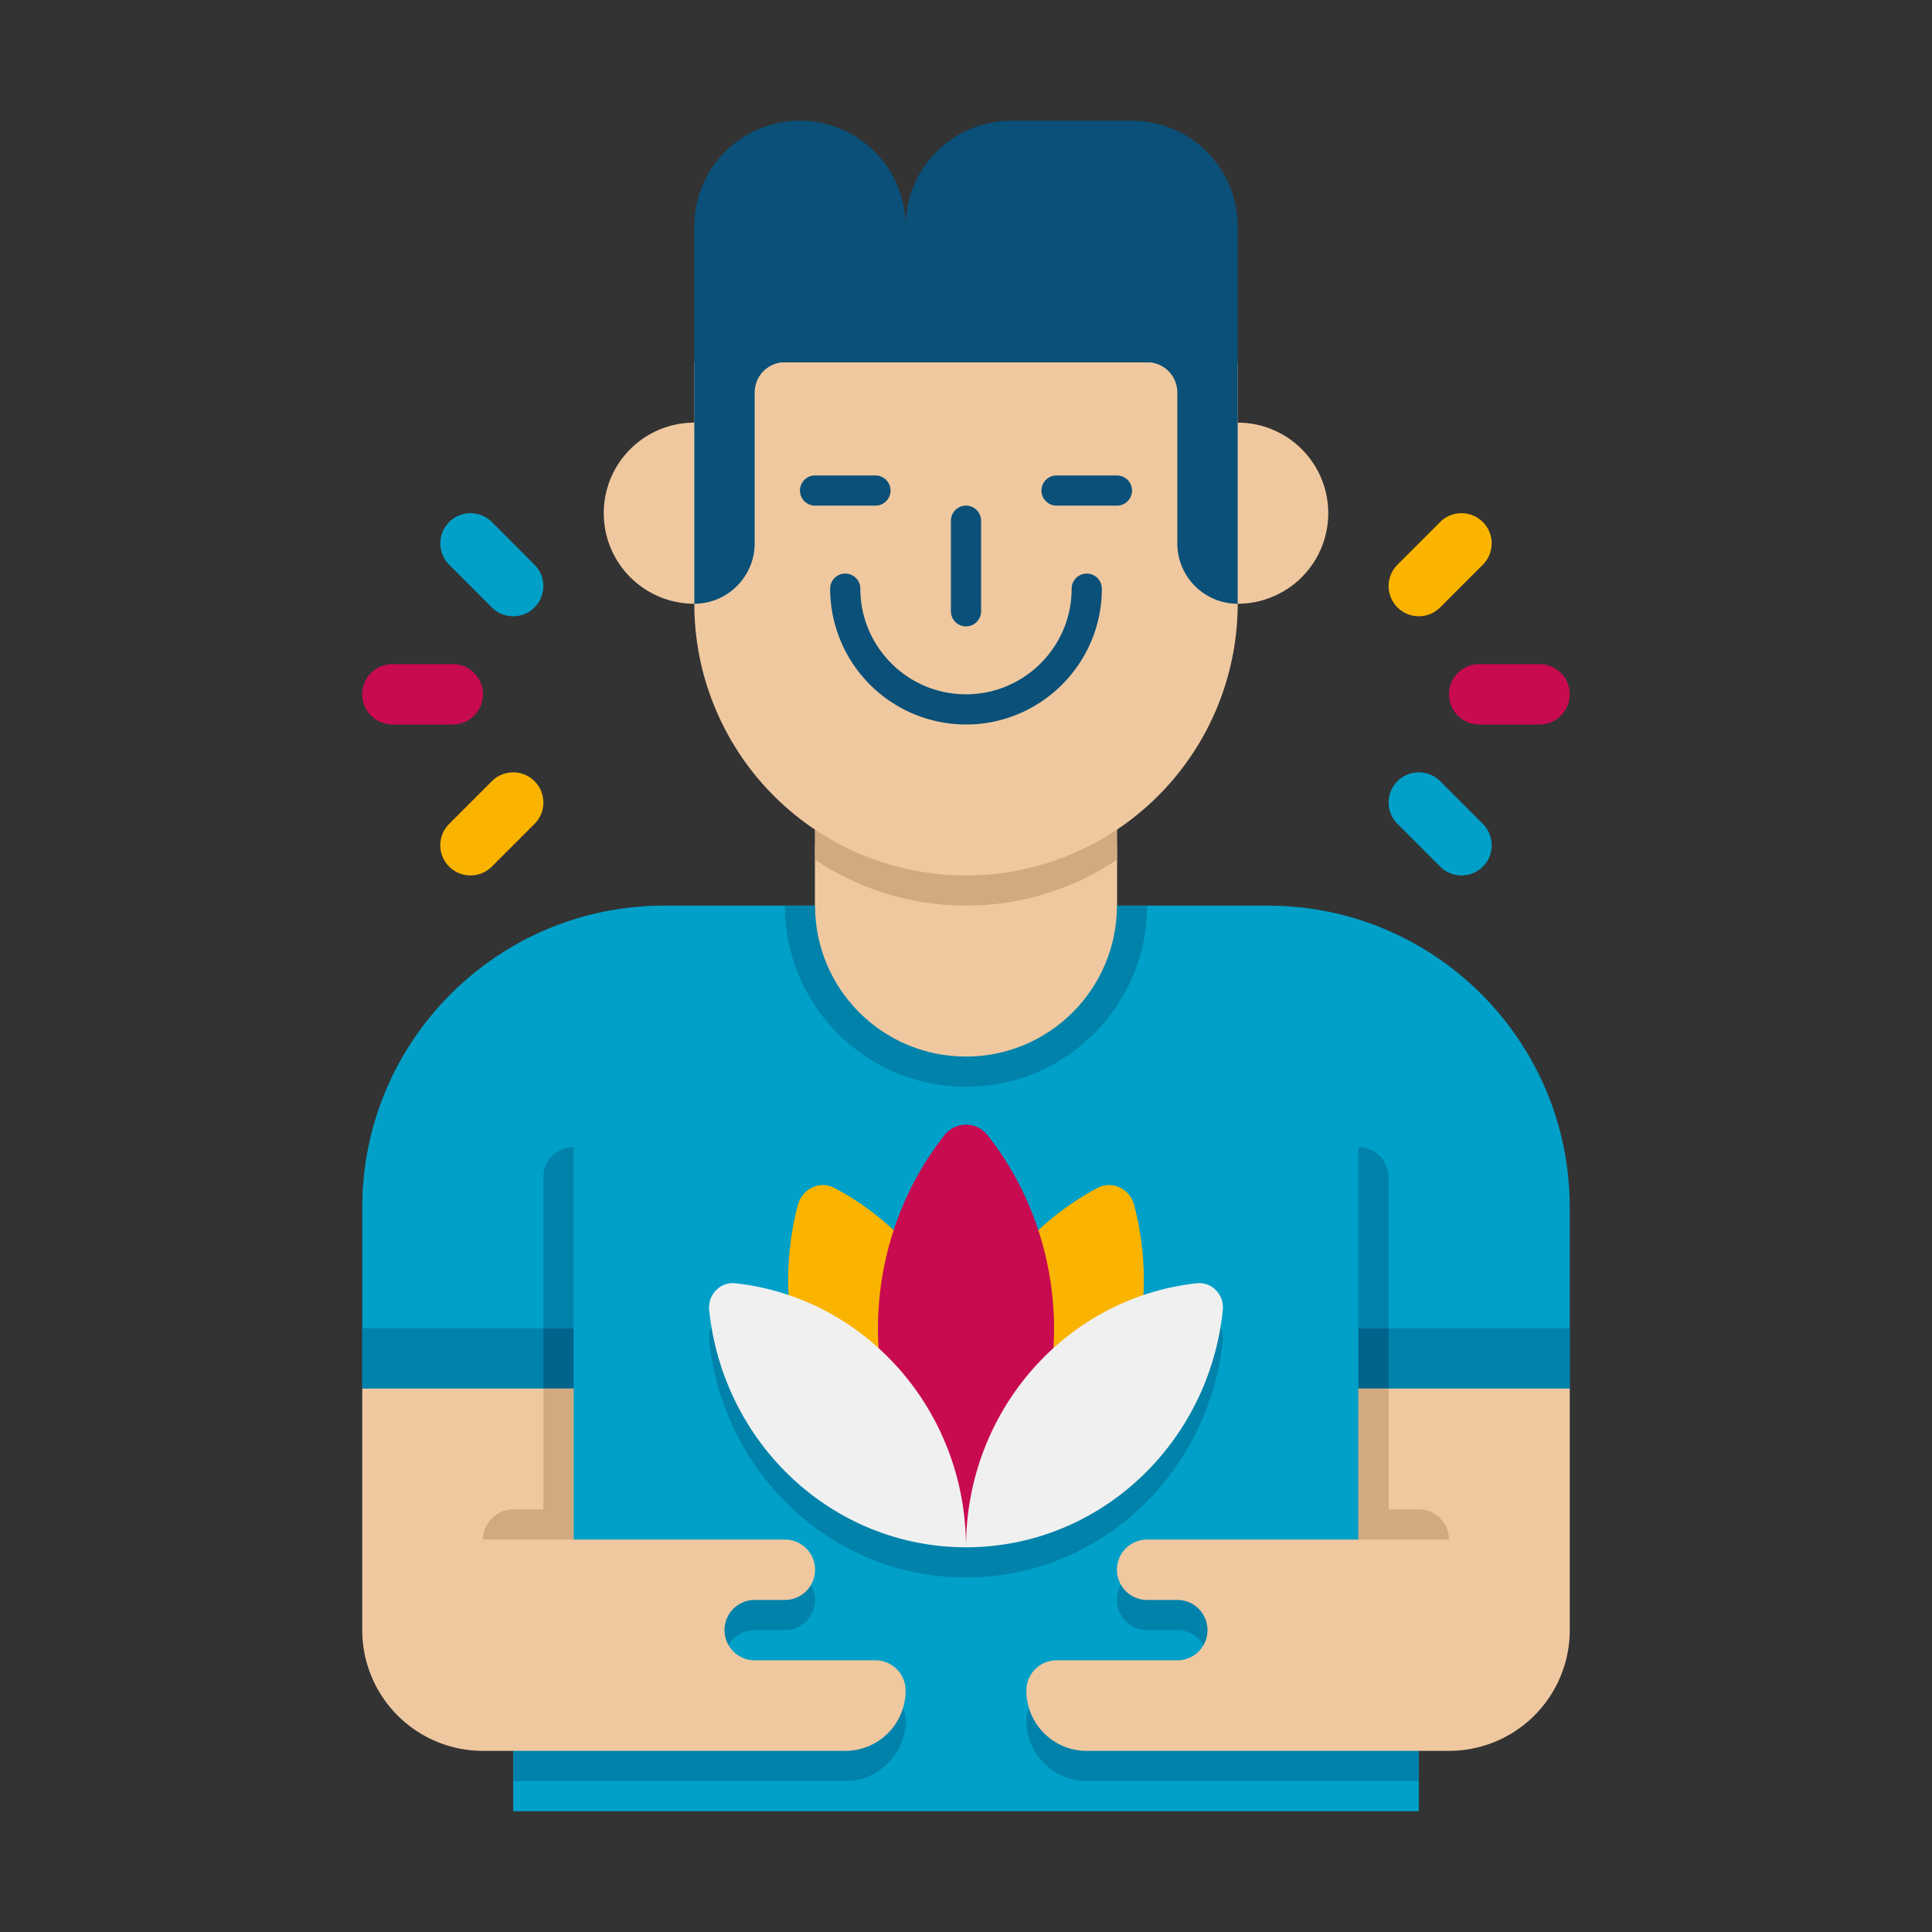
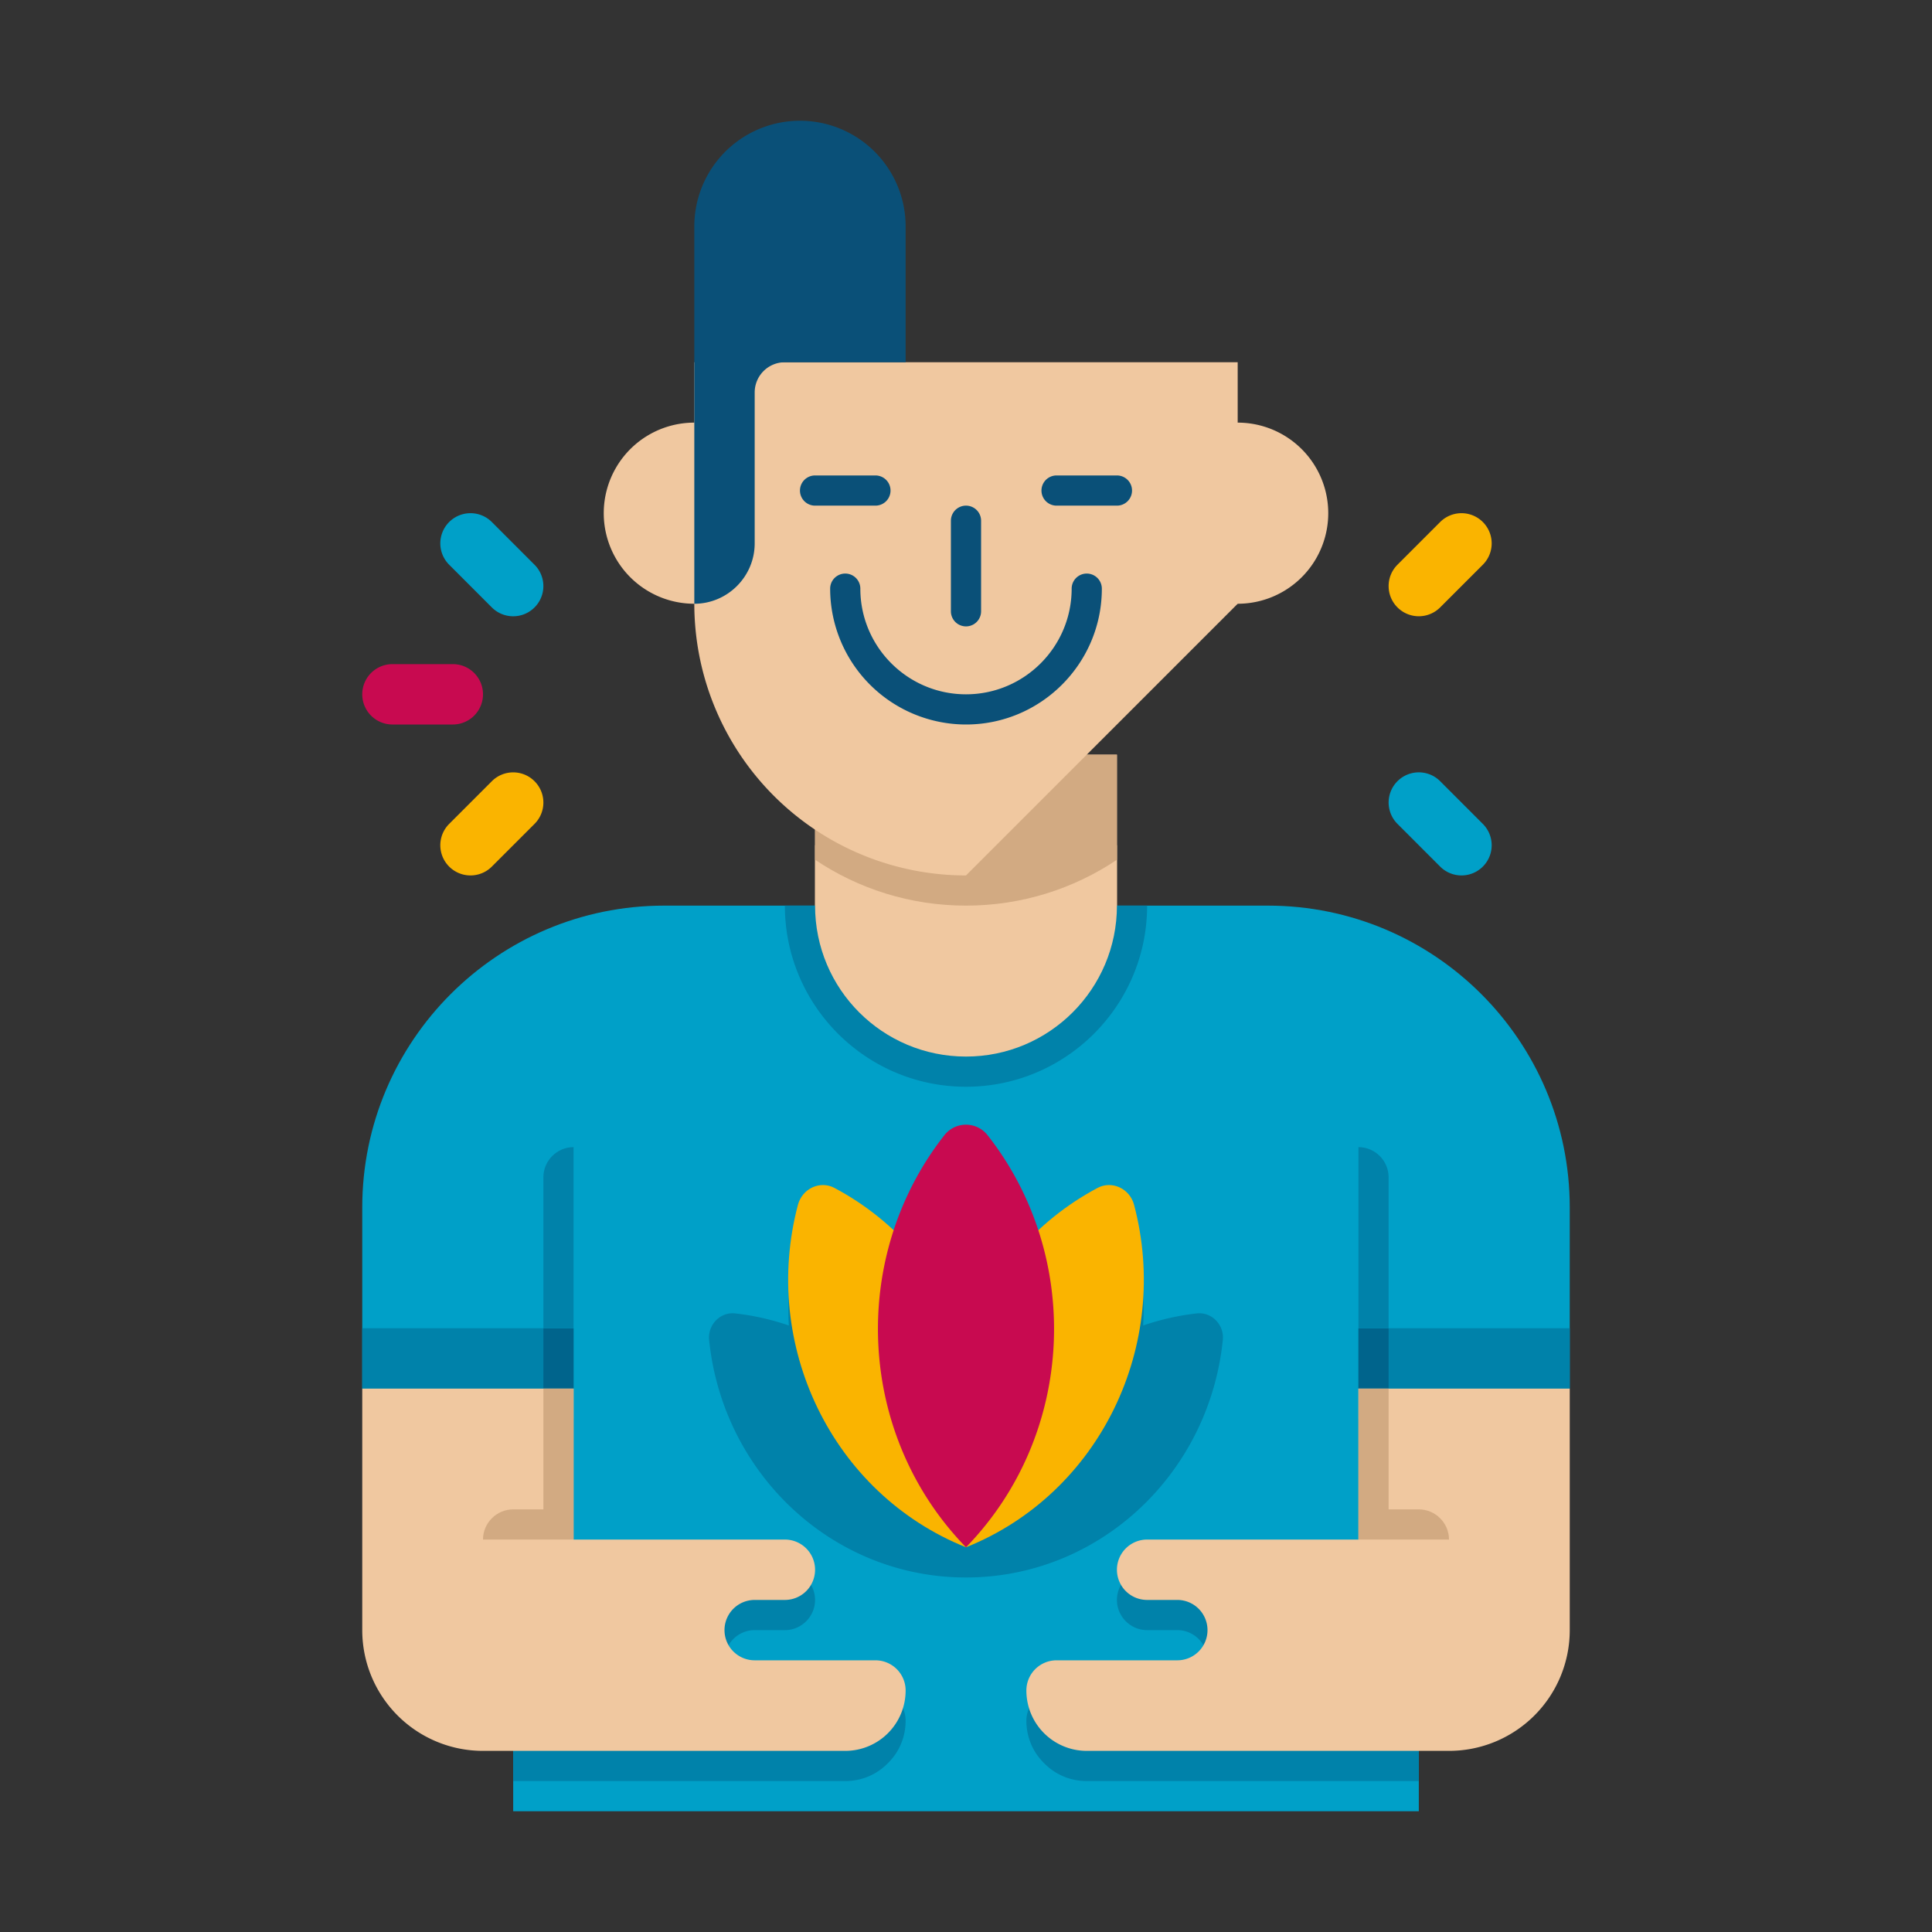
<svg xmlns="http://www.w3.org/2000/svg" width="512" height="512" x="0" y="0" viewBox="0 0 64 64" style="enable-background:new 0 0 512 512" xml:space="preserve" class="">
  <rect x="0" y="0" width="64" height="64" fill="#333333" stroke="none" />
  <g>
    <path fill="#f0c8a0" d="M32 38a5 5 0 0 1-5-5v-5h10v5a5 5 0 0 1-5 5z" opacity="1" data-original="#f0c8a0" class="" />
    <path fill="#00a0c8" d="M52 40v6h-5v14H17V46h-5v-6c0-5.52 4.48-10 10-10h20c5.52 0 10 4.48 10 10z" opacity="1" data-original="#00a0c8" class="" />
    <path fill="#0082aa" d="M30 57c0 .55-.22 1.05-.59 1.41-.36.37-.86.59-1.41.59H17V47h2v5h7c.55 0 1 .45 1 1s-.45 1-1 1h-1c-.55 0-1 .45-1 1s.45 1 1 1h4c.55 0 1 .45 1 1zM47 47v12H36c-.55 0-1.05-.22-1.41-.59-.37-.36-.59-.86-.59-1.41s.45-1 1-1h4c.55 0 1-.45 1-1s-.45-1-1-1h-1c-.55 0-1-.45-1-1s.45-1 1-1h7v-5zM39.65 43.508a8.324 8.324 0 0 0-1.782.401 9.72 9.72 0 0 0-.301-3c-.142-.535-.729-.813-1.208-.559a9.192 9.192 0 0 0-1.965 1.411 10.247 10.247 0 0 0-1.676-3.154.909.909 0 0 0-1.437 0 10.247 10.247 0 0 0-1.676 3.154 9.182 9.182 0 0 0-1.965-1.411c-.479-.255-1.066.024-1.208.559a9.717 9.717 0 0 0-.301 3 8.264 8.264 0 0 0-1.782-.401c-.49-.053-.91.379-.858.883.452 4.423 4.085 7.865 8.508 7.865s8.057-3.442 8.508-7.865c.053-.503-.367-.935-.857-.883zM38 30c0 3.31-2.69 6-6 6s-6-2.69-6-6z" opacity="1" data-original="#0082aa" />
    <path fill="#f0c8a0" d="M37 25v5c0 2.76-2.24 5-5 5-2.761 0-5-2.229-5-5v-5z" opacity="1" data-original="#f0c8a0" class="" />
    <path fill="#d2aa82" d="M37 25v3.48c-1.43.96-3.15 1.52-5 1.52s-3.57-.56-5-1.52V25z" opacity="1" data-original="#d2aa82" />
    <path fill="#0082aa" d="M12 44h7v2h-7z" opacity="1" data-original="#0082aa" />
    <path fill="#00648c" d="M18 44h1v2h-1z" opacity="1" data-original="#00648c" />
    <path fill="#0082aa" d="M52 46h-7v-2h7z" opacity="1" data-original="#0082aa" />
    <path fill="#00648c" d="M46 46h-1v-2h1z" opacity="1" data-original="#00648c" />
-     <path fill="#f0c8a0" d="M32 29a9 9 0 0 1-9-9v-8h18v8a9 9 0 0 1-9 9z" opacity="1" data-original="#f0c8a0" class="" />
+     <path fill="#f0c8a0" d="M32 29a9 9 0 0 1-9-9v-8h18v8z" opacity="1" data-original="#f0c8a0" class="" />
    <path fill="#f0c8a0" d="M23 20h1v-6h-1a3 3 0 1 0 0 6zM41 14h-1v6h1a3 3 0 1 0 0-6z" opacity="1" data-original="#f0c8a0" class="" />
    <path fill="#0a5078" d="M32 24a4.505 4.505 0 0 1-4.5-4.5.5.5 0 0 1 1 0c0 1.93 1.57 3.5 3.5 3.5s3.5-1.57 3.5-3.5a.5.5 0 0 1 1 0c0 2.481-2.019 4.5-4.5 4.5zM23 7.5V20c1.1 0 2-.9 2-2v-5a1 1 0 0 1 1-1h4V7.5a3.5 3.5 0 1 0-7 0z" opacity="1" data-original="#0a5078" class="" />
-     <path fill="#c80a50" d="M51 24h-2a1 1 0 1 1 0-2h2a1 1 0 1 1 0 2z" opacity="1" data-original="#c80a50" />
    <path fill="#00a0c8" d="m47.707 28.707-1.414-1.415a.999.999 0 1 1 1.414-1.414l1.414 1.415a.999.999 0 1 1-1.414 1.414z" opacity="1" data-original="#00a0c8" class="" />
    <path fill="#fab400" d="M46.293 20.121a.999.999 0 0 1 0-1.414l1.414-1.414a.999.999 0 1 1 1.414 1.414l-1.414 1.414a.999.999 0 0 1-1.414 0z" opacity="1" data-original="#fab400" />
    <path fill="#c80a50" d="M13 22h2a1 1 0 1 1 0 2h-2a1 1 0 1 1 0-2z" opacity="1" data-original="#c80a50" />
    <path fill="#00a0c8" d="m16.293 17.293 1.414 1.415a.999.999 0 1 1-1.414 1.414l-1.414-1.415a.999.999 0 1 1 1.414-1.414z" opacity="1" data-original="#00a0c8" class="" />
    <path fill="#fab400" d="M17.707 25.879a.999.999 0 0 1 0 1.414l-1.414 1.414a.999.999 0 1 1-1.414-1.414l1.414-1.414a.999.999 0 0 1 1.414 0z" opacity="1" data-original="#fab400" />
    <path fill="#0082aa" d="M19 38v6h-1v-5c0-.55.45-1 1-1zM45 38v6h1v-5c0-.55-.45-1-1-1z" opacity="1" data-original="#0082aa" />
    <path fill="#f0c8a0" d="M24 54a1 1 0 0 0 1 1h4a1 1 0 0 1 1 1 2 2 0 0 1-2 2H16a4 4 0 0 1-4-4v-8h7v5h7a1 1 0 0 1 0 2h-1a1 1 0 0 0-1 1z" opacity="1" data-original="#f0c8a0" class="" />
    <path fill="#d2aa82" d="M18 46v4h-1c-.55 0-1 .45-1 1h3v-5z" opacity="1" data-original="#d2aa82" />
    <path fill="#f0c8a0" d="M40 54a1 1 0 0 1-1 1h-4a1 1 0 0 0-1 1 2 2 0 0 0 2 2h12a4 4 0 0 0 4-4v-8h-7v5h-7a1 1 0 0 0 0 2h1a1 1 0 0 1 1 1z" opacity="1" data-original="#f0c8a0" class="" />
    <path fill="#d2aa82" d="M46 46v4h1c.55 0 1 .45 1 1h-3v-5z" opacity="1" data-original="#d2aa82" />
    <path fill="#fab400" d="M32 51.256c4.45-1.786 6.794-6.712 5.567-11.346-.142-.535-.729-.813-1.208-.559-4.155 2.208-6.098 7.324-4.359 11.905z" opacity="1" data-original="#fab400" />
    <path fill="#fab400" d="M32 51.256c-4.45-1.786-6.794-6.712-5.567-11.346.142-.535.729-.813 1.208-.559 4.155 2.208 6.098 7.324 4.359 11.905z" opacity="1" data-original="#fab400" />
    <path fill="#c80a50" d="M32 51.256c-3.633-3.735-3.872-9.628-.719-13.647a.909.909 0 0 1 1.437 0c3.154 4.019 2.915 9.912-.718 13.647z" opacity="1" data-original="#c80a50" />
-     <path fill="#f0f0f0" d="M32 51.256c-4.423 0-8.057-3.442-8.508-7.865-.051-.503.369-.935.858-.882 4.302.464 7.65 4.2 7.65 8.747zM32 51.256c4.423 0 8.057-3.442 8.508-7.865.051-.503-.369-.935-.858-.882-4.302.464-7.65 4.2-7.65 8.747z" opacity="1" data-original="#f0f0f0" />
    <path fill="#0a5078" d="M29 16.75h-2a.5.5 0 0 1 0-1h2a.5.5 0 0 1 0 1zM37 16.75h-2a.5.5 0 0 1 0-1h2a.5.5 0 0 1 0 1zM31.5 20.25v-3a.5.5 0 0 1 1 0v3a.5.5 0 0 1-1 0z" opacity="1" data-original="#0a5078" class="" />
-     <path fill="#0a5078" d="M37.5 4h-4A3.5 3.5 0 0 0 30 7.5V12h8a1 1 0 0 1 1 1v5a2 2 0 0 0 2 2V7.5A3.5 3.5 0 0 0 37.5 4z" opacity="1" data-original="#0a5078" class="" />
  </g>
</svg>